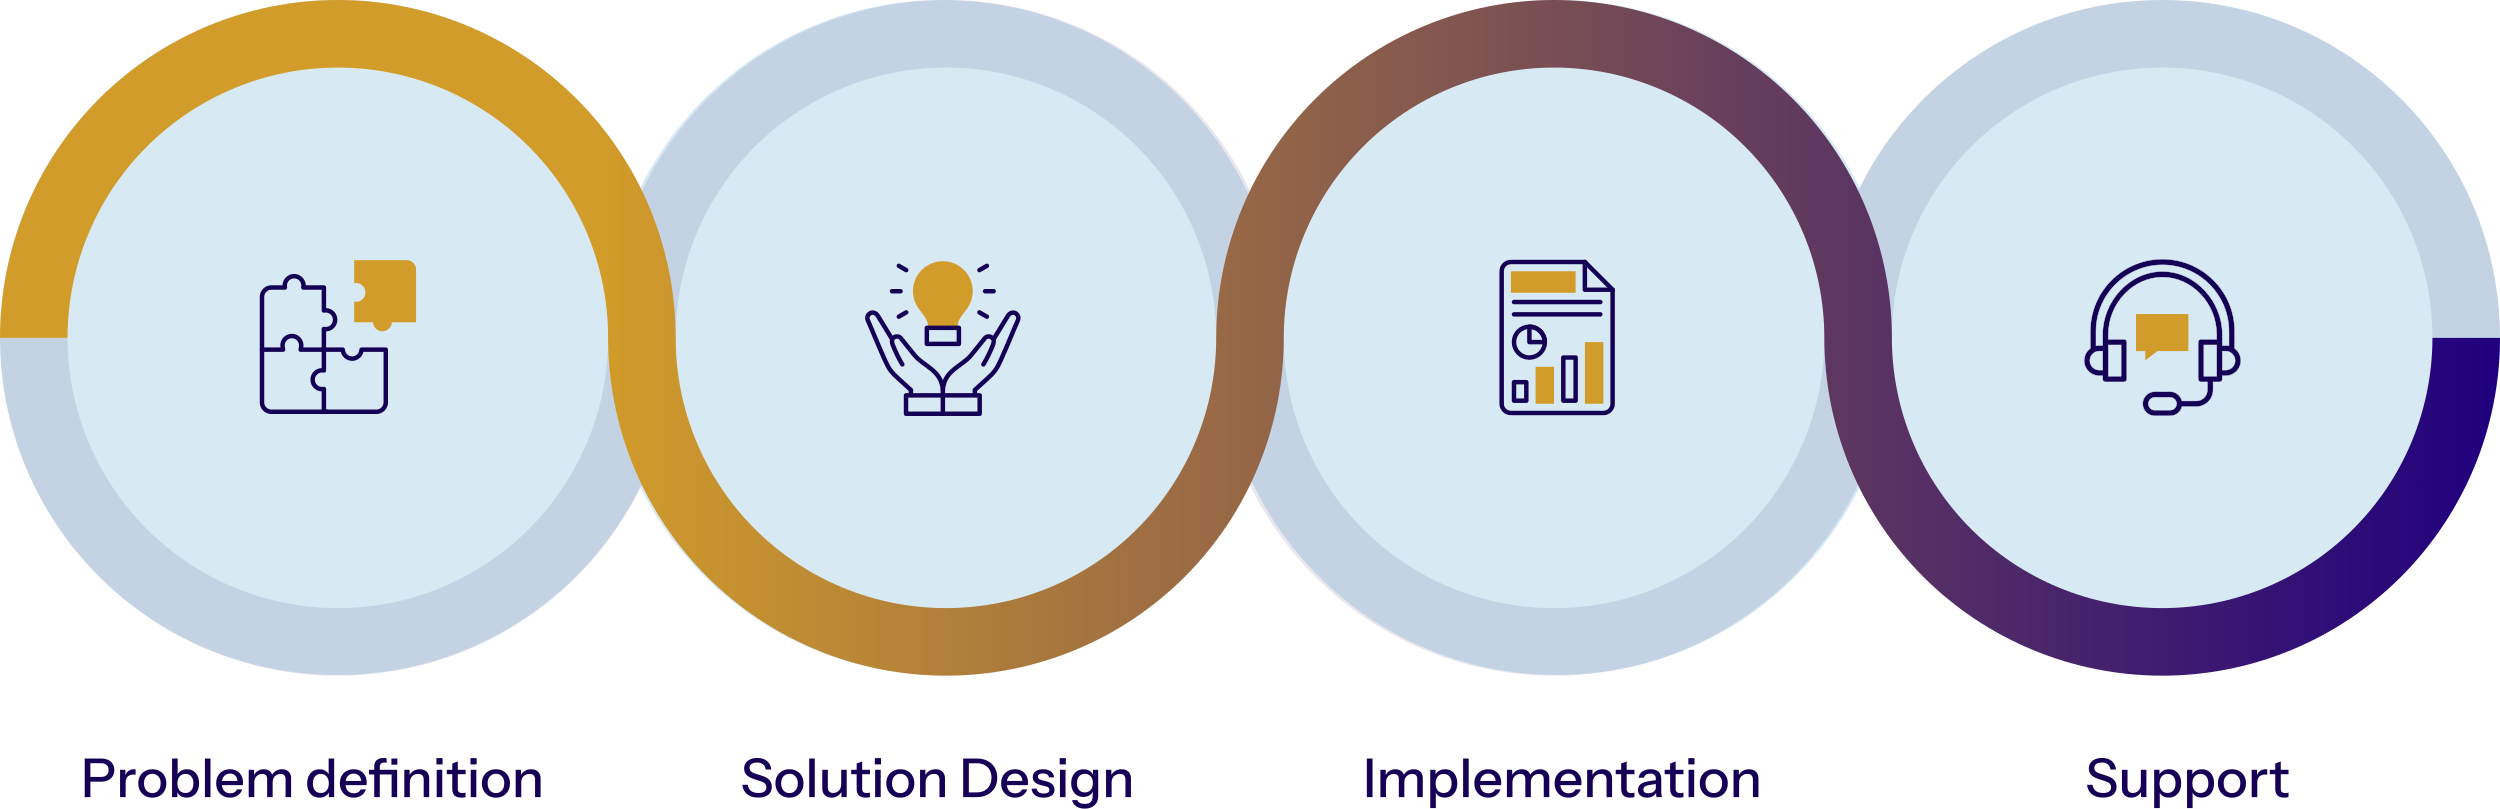
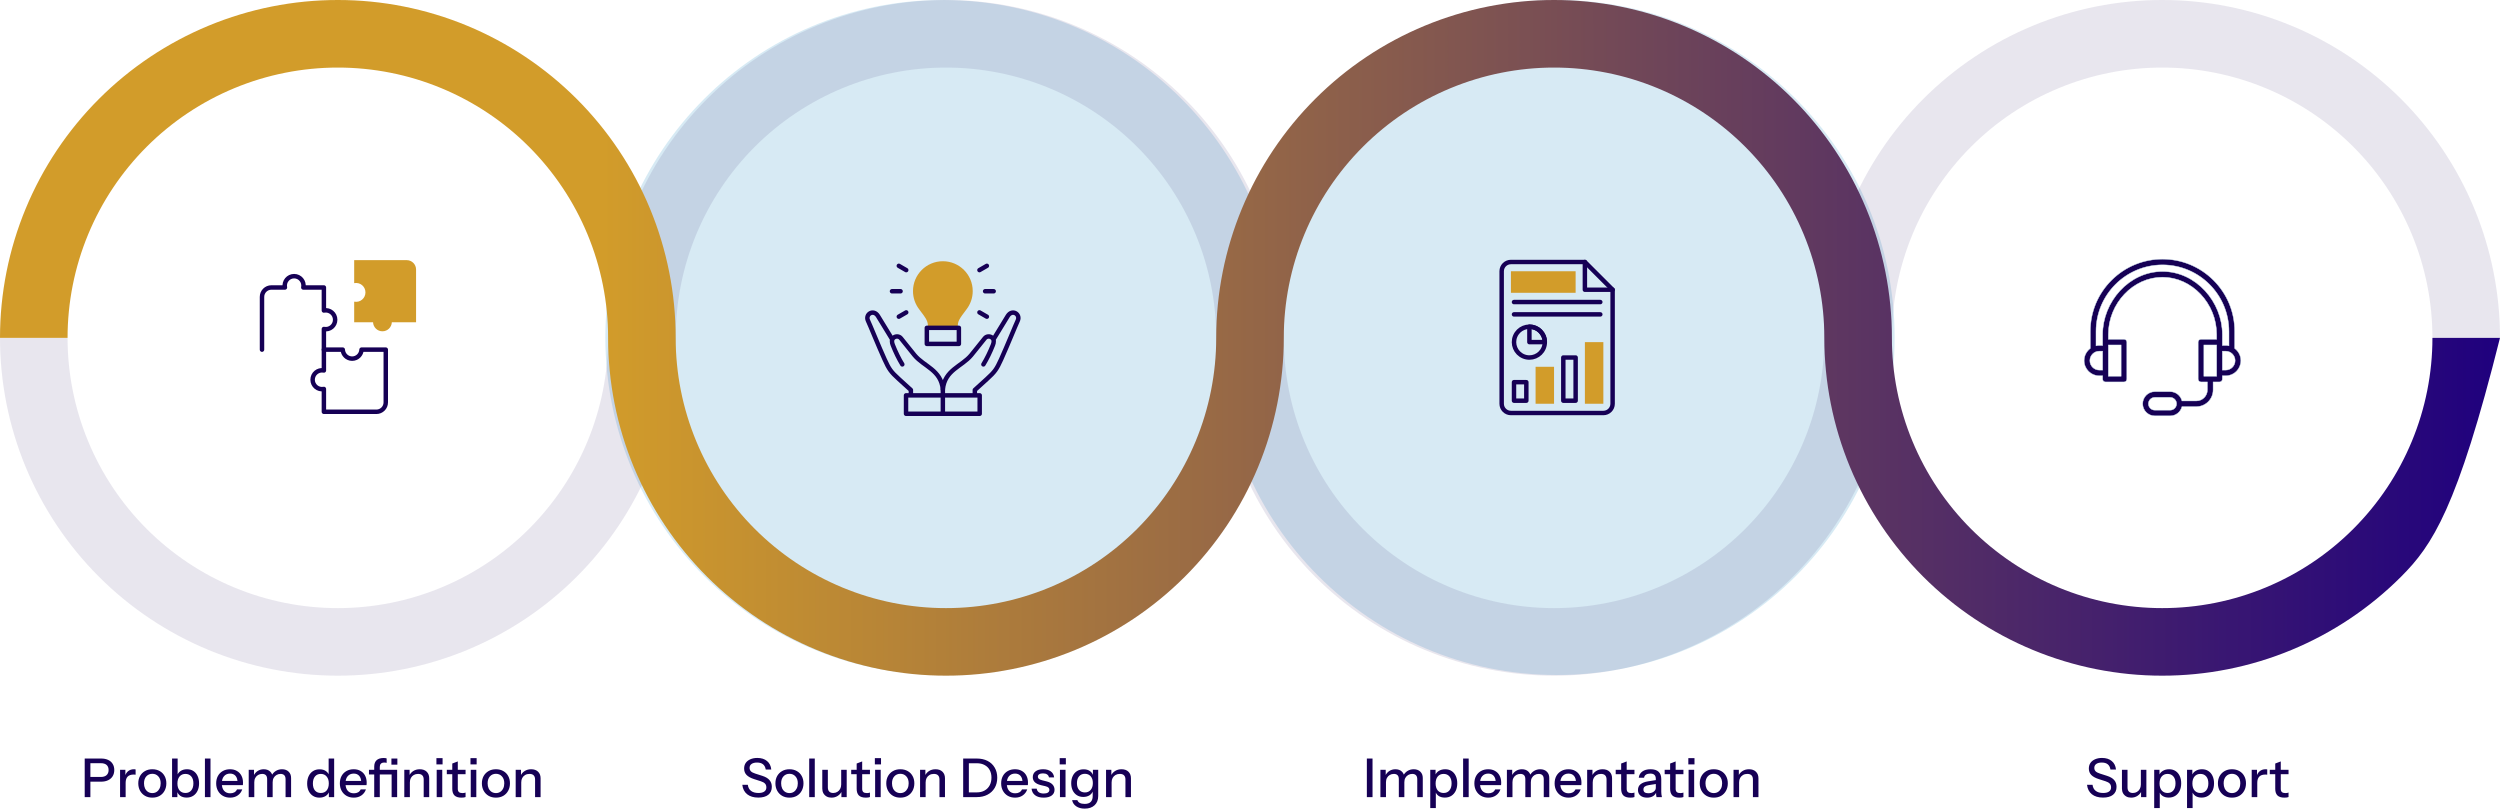
<svg xmlns="http://www.w3.org/2000/svg" width="1400" height="453" viewBox="0 0 1400 453" fill="none">
-   <circle cx="189" cy="189" r="189" fill="#D7EAF4" />
  <circle cx="872" cy="189" r="189" fill="#D7EAF4" />
  <circle cx="528" cy="189" r="189" fill="#D7EAF4" />
-   <circle cx="1211" cy="189" r="189" fill="#D7EAF4" />
  <path fill-rule="evenodd" clip-rule="evenodd" d="M704.518 116.79C714.025 139.743 718.919 164.344 718.919 189.189C718.919 209.065 722.834 228.746 730.44 247.109C738.046 265.472 749.194 282.156 763.249 296.211C777.303 310.265 793.988 321.413 812.351 329.02C830.713 336.626 850.394 340.541 870.27 340.541C890.146 340.541 909.827 336.626 928.19 329.02C946.553 321.413 963.238 310.265 977.292 296.211C991.346 282.156 1002.49 265.472 1010.1 247.109C1017.71 228.746 1021.62 209.065 1021.62 189.189C1021.62 164.345 1026.52 139.743 1036.02 116.79C1045.53 93.836 1059.47 72.98 1077.03 55.412C1094.6 37.844 1115.46 23.909 1138.41 14.401C1161.36 4.894 1185.97 1.086e-06 1210.81 0C1235.66 -1.08599e-06 1260.26 4.894 1283.21 14.401C1306.16 23.909 1327.02 37.844 1344.59 55.412C1362.16 72.98 1376.09 93.836 1385.6 116.79C1395.11 139.743 1400 164.344 1400 189.189H1362.16C1362.16 169.313 1358.25 149.632 1350.64 131.27C1343.04 112.907 1331.89 96.222 1317.83 82.168C1303.78 68.113 1287.09 56.965 1268.73 49.359C1250.37 41.753 1230.69 37.838 1210.81 37.838C1190.94 37.838 1171.25 41.753 1152.89 49.359C1134.53 56.965 1117.84 68.113 1103.79 82.168C1089.73 96.222 1078.59 112.907 1070.98 131.27C1063.37 149.632 1059.46 169.313 1059.46 189.189C1059.46 214.034 1054.57 238.635 1045.06 261.589C1035.55 284.542 1021.62 305.398 1004.05 322.966C986.479 340.534 965.623 354.47 942.67 363.977C919.716 373.485 895.115 378.378 870.27 378.378C845.426 378.378 820.824 373.485 797.871 363.977C774.917 354.47 754.061 340.534 736.493 322.966C718.925 305.398 704.99 284.542 695.482 261.589C685.975 238.635 681.081 214.034 681.081 189.189C681.081 169.313 677.166 149.632 669.56 131.27C661.954 112.907 650.806 96.222 636.751 82.168C622.697 68.113 606.012 56.965 587.649 49.359C569.287 41.753 549.605 37.838 529.73 37.838C509.854 37.838 490.173 41.753 471.81 49.359C453.447 56.965 436.762 68.113 422.708 82.168C408.654 96.222 397.505 112.907 389.899 131.27C382.293 149.632 378.378 169.313 378.378 189.189C378.378 214.034 373.485 238.635 363.977 261.589C354.47 284.542 340.534 305.398 322.966 322.966C305.398 340.534 284.542 354.47 261.589 363.977C238.635 373.485 214.034 378.378 189.189 378.378C164.344 378.378 139.743 373.485 116.79 363.977C93.836 354.47 72.98 340.534 55.412 322.966C37.844 305.398 23.909 284.542 14.401 261.589C4.894 238.635 -2.17199e-06 214.034 0 189.189H37.838C37.838 209.065 41.753 228.746 49.359 247.109C56.965 265.472 68.113 282.156 82.168 296.211C96.222 310.265 112.907 321.413 131.27 329.02C149.632 336.626 169.313 340.541 189.189 340.541C209.065 340.541 228.746 336.626 247.109 329.02C265.472 321.413 282.156 310.265 296.211 296.211C310.265 282.156 321.413 265.472 329.02 247.109C336.626 228.746 340.541 209.065 340.541 189.189C340.541 164.345 345.434 139.743 354.942 116.79C364.449 93.836 378.385 72.98 395.953 55.412C413.521 37.844 434.377 23.909 457.33 14.401C480.284 4.894 504.885 1.086e-06 529.73 0C554.574 -1.08599e-06 579.176 4.894 602.129 14.401C625.083 23.909 645.939 37.844 663.507 55.412C681.075 72.98 695.01 93.836 704.518 116.79Z" fill="#160055" fill-opacity="0.1" />
-   <path fill-rule="evenodd" clip-rule="evenodd" d="M363.977 116.79C373.485 139.743 378.378 164.344 378.378 189.189C378.378 209.065 382.293 228.746 389.899 247.109C397.505 265.472 408.654 282.156 422.708 296.211C436.762 310.265 453.447 321.413 471.81 329.02C490.173 336.626 509.854 340.541 529.73 340.541C549.605 340.541 569.287 336.626 587.649 329.02C606.012 321.413 622.697 310.265 636.751 296.211C650.806 282.156 661.954 265.472 669.56 247.109C677.166 228.746 681.081 209.065 681.081 189.189C681.081 164.345 685.975 139.743 695.482 116.79C704.99 93.836 718.925 72.98 736.493 55.412C754.061 37.844 774.917 23.909 797.871 14.401C820.824 4.894 845.426 0 870.27 0C895.115 0 919.716 4.894 942.67 14.401C965.623 23.909 986.479 37.844 1004.05 55.412C1021.62 72.98 1035.55 93.836 1045.06 116.79C1054.57 139.743 1059.46 164.344 1059.46 189.189C1059.46 209.065 1063.37 228.746 1070.98 247.109C1078.59 265.472 1089.73 282.156 1103.79 296.211C1117.84 310.265 1134.53 321.413 1152.89 329.02C1171.25 336.626 1190.94 340.541 1210.81 340.541C1230.69 340.541 1250.37 336.626 1268.73 329.02C1287.09 321.413 1303.78 310.265 1317.83 296.211C1331.89 282.156 1343.04 265.472 1350.64 247.109C1358.25 228.746 1362.16 209.065 1362.16 189.189H1400C1400 214.034 1395.11 238.635 1385.6 261.589C1376.09 284.542 1362.16 305.398 1344.59 322.966C1327.02 340.534 1306.16 354.47 1283.21 363.977C1260.26 373.485 1235.66 378.378 1210.81 378.378C1185.97 378.378 1161.36 373.485 1138.41 363.977C1115.46 354.47 1094.6 340.534 1077.03 322.966C1059.47 305.398 1045.53 284.542 1036.02 261.589C1026.52 238.635 1021.62 214.034 1021.62 189.189C1021.62 169.313 1017.71 149.632 1010.1 131.27C1002.49 112.907 991.346 96.222 977.292 82.168C963.238 68.113 946.553 56.965 928.19 49.359C909.827 41.753 890.146 37.838 870.27 37.838C850.394 37.838 830.713 41.753 812.351 49.359C793.988 56.965 777.303 68.113 763.249 82.168C749.194 96.222 738.046 112.907 730.44 131.27C722.834 149.632 718.919 169.313 718.919 189.189C718.919 214.034 714.025 238.635 704.518 261.589C695.01 284.542 681.075 305.398 663.507 322.966C645.939 340.534 625.083 354.47 602.129 363.977C579.176 373.485 554.574 378.378 529.73 378.378C504.885 378.378 480.284 373.485 457.33 363.977C434.377 354.47 413.521 340.534 395.953 322.966C378.385 305.398 364.449 284.542 354.942 261.589C345.434 238.635 340.541 214.034 340.541 189.189C340.541 169.313 336.626 149.632 329.02 131.27C321.413 112.907 310.265 96.222 296.211 82.168C282.156 68.113 265.472 56.965 247.109 49.359C228.746 41.753 209.065 37.838 189.189 37.838C169.313 37.838 149.632 41.753 131.27 49.359C112.907 56.965 96.222 68.113 82.168 82.168C68.113 96.222 56.965 112.907 49.359 131.27C41.753 149.632 37.838 169.313 37.838 189.189H0C-2.17199e-06 164.345 4.894 139.743 14.401 116.79C23.909 93.836 37.844 72.98 55.412 55.412C72.98 37.844 93.836 23.909 116.79 14.401C139.743 4.894 164.344 0 189.189 0C214.034 0 238.635 4.894 261.589 14.401C284.542 23.909 305.398 37.844 322.966 55.412C340.534 72.98 354.47 93.836 363.977 116.79Z" fill="url(#paint0_linear_6318_1819)" />
+   <path fill-rule="evenodd" clip-rule="evenodd" d="M363.977 116.79C373.485 139.743 378.378 164.344 378.378 189.189C378.378 209.065 382.293 228.746 389.899 247.109C397.505 265.472 408.654 282.156 422.708 296.211C436.762 310.265 453.447 321.413 471.81 329.02C490.173 336.626 509.854 340.541 529.73 340.541C549.605 340.541 569.287 336.626 587.649 329.02C606.012 321.413 622.697 310.265 636.751 296.211C650.806 282.156 661.954 265.472 669.56 247.109C677.166 228.746 681.081 209.065 681.081 189.189C681.081 164.345 685.975 139.743 695.482 116.79C704.99 93.836 718.925 72.98 736.493 55.412C754.061 37.844 774.917 23.909 797.871 14.401C820.824 4.894 845.426 0 870.27 0C895.115 0 919.716 4.894 942.67 14.401C965.623 23.909 986.479 37.844 1004.05 55.412C1021.62 72.98 1035.55 93.836 1045.06 116.79C1054.57 139.743 1059.46 164.344 1059.46 189.189C1059.46 209.065 1063.37 228.746 1070.98 247.109C1078.59 265.472 1089.73 282.156 1103.79 296.211C1117.84 310.265 1134.53 321.413 1152.89 329.02C1171.25 336.626 1190.94 340.541 1210.81 340.541C1230.69 340.541 1250.37 336.626 1268.73 329.02C1287.09 321.413 1303.78 310.265 1317.83 296.211C1331.89 282.156 1343.04 265.472 1350.64 247.109C1358.25 228.746 1362.16 209.065 1362.16 189.189H1400C1376.09 284.542 1362.16 305.398 1344.59 322.966C1327.02 340.534 1306.16 354.47 1283.21 363.977C1260.26 373.485 1235.66 378.378 1210.81 378.378C1185.97 378.378 1161.36 373.485 1138.41 363.977C1115.46 354.47 1094.6 340.534 1077.03 322.966C1059.47 305.398 1045.53 284.542 1036.02 261.589C1026.52 238.635 1021.62 214.034 1021.62 189.189C1021.62 169.313 1017.71 149.632 1010.1 131.27C1002.49 112.907 991.346 96.222 977.292 82.168C963.238 68.113 946.553 56.965 928.19 49.359C909.827 41.753 890.146 37.838 870.27 37.838C850.394 37.838 830.713 41.753 812.351 49.359C793.988 56.965 777.303 68.113 763.249 82.168C749.194 96.222 738.046 112.907 730.44 131.27C722.834 149.632 718.919 169.313 718.919 189.189C718.919 214.034 714.025 238.635 704.518 261.589C695.01 284.542 681.075 305.398 663.507 322.966C645.939 340.534 625.083 354.47 602.129 363.977C579.176 373.485 554.574 378.378 529.73 378.378C504.885 378.378 480.284 373.485 457.33 363.977C434.377 354.47 413.521 340.534 395.953 322.966C378.385 305.398 364.449 284.542 354.942 261.589C345.434 238.635 340.541 214.034 340.541 189.189C340.541 169.313 336.626 149.632 329.02 131.27C321.413 112.907 310.265 96.222 296.211 82.168C282.156 68.113 265.472 56.965 247.109 49.359C228.746 41.753 209.065 37.838 189.189 37.838C169.313 37.838 149.632 41.753 131.27 49.359C112.907 56.965 96.222 68.113 82.168 82.168C68.113 96.222 56.965 112.907 49.359 131.27C41.753 149.632 37.838 169.313 37.838 189.189H0C-2.17199e-06 164.345 4.894 139.743 14.401 116.79C23.909 93.836 37.844 72.98 55.412 55.412C72.98 37.844 93.836 23.909 116.79 14.401C139.743 4.894 164.344 0 189.189 0C214.034 0 238.635 4.894 261.589 14.401C284.542 23.909 305.398 37.844 322.966 55.412C340.534 72.98 354.47 93.836 363.977 116.79Z" fill="url(#paint0_linear_6318_1819)" />
  <path d="M181.376 195.798V184.24L181.479 184.258C184.711 184.852 187.689 182.359 187.689 179.059C187.689 175.759 184.711 173.266 181.479 173.86L181.376 173.879V160.991H169.867L169.886 160.887C170.477 157.641 167.995 154.65 164.709 154.65C161.423 154.65 158.941 157.641 159.533 160.887L159.551 160.991H151.98C149.074 160.991 146.719 163.346 146.719 166.252V195.798" stroke="#160055" stroke-width="2.5" stroke-miterlimit="10" stroke-linecap="round" stroke-linejoin="round" />
  <path d="M198.343 145.675V158.564L198.446 158.545C201.678 157.951 204.656 160.444 204.656 163.744C204.656 167.044 201.678 169.537 198.446 168.943L198.343 168.924V180.483H208.908C209.027 183.234 211.288 185.529 214.167 185.529C217.045 185.529 219.306 183.234 219.426 180.483H233V150.936C233 148.03 230.645 145.675 227.739 145.675L198.343 145.675Z" fill="#D29C2A" />
  <path d="M202.458 195.798C202.339 198.549 200.078 200.844 197.2 200.844C194.321 200.844 192.06 198.549 191.941 195.798H181.376V207.465L181.273 207.446C178.041 206.852 175.063 209.345 175.063 212.645C175.063 215.945 178.041 218.438 181.273 217.844L181.376 217.825V230.606H210.772C213.678 230.606 216.033 228.251 216.033 225.345V195.798H202.458Z" stroke="#160055" stroke-width="2.5" stroke-miterlimit="10" stroke-linecap="round" stroke-linejoin="round" />
-   <path d="M181.376 195.798H168.382L168.636 194.4C169.228 191.154 166.746 188.164 163.46 188.164C160.174 188.164 157.692 191.154 158.283 194.4L158.538 195.798H146.719V225.345C146.719 228.251 149.074 230.606 151.98 230.606H183.087" stroke="#160055" stroke-width="2.5" stroke-miterlimit="10" stroke-linecap="round" stroke-linejoin="round" />
  <path d="M897.879 226.097H887.539V191.596H897.879V226.097Z" fill="#D29C2A" />
  <path d="M870.267 226.097H859.927V205.402H870.267V226.097Z" fill="#D29C2A" />
  <path d="M882.348 163.969H846.121V151.903H882.348V163.969Z" fill="#D29C2A" />
  <path d="M897.887 231.281H846.114C843.254 231.281 840.936 228.963 840.936 226.104V151.896C840.936 149.037 843.254 146.719 846.114 146.719H887.532L903.064 162.251V226.104C903.064 228.963 900.746 231.281 897.887 231.281Z" stroke="#160055" stroke-width="2.5" stroke-miterlimit="10" stroke-linecap="round" stroke-linejoin="round" />
  <path d="M887.532 146.719V162.251H903.064" stroke="#160055" stroke-width="2.5" stroke-miterlimit="10" stroke-linecap="round" stroke-linejoin="round" />
  <path d="M882.355 200.217H875.452V224.378H882.355V200.217Z" stroke="#160055" stroke-width="2.5" stroke-miterlimit="10" stroke-linecap="round" stroke-linejoin="round" />
  <path d="M854.742 214.023H847.839V224.378H854.742V214.023Z" stroke="#160055" stroke-width="2.5" stroke-miterlimit="10" stroke-linecap="round" stroke-linejoin="round" />
  <path d="M847.839 169.154H896.161" stroke="#160055" stroke-width="2.5" stroke-miterlimit="10" stroke-linecap="round" stroke-linejoin="round" />
  <path d="M847.839 176.057H896.161" stroke="#160055" stroke-width="2.5" stroke-miterlimit="10" stroke-linecap="round" stroke-linejoin="round" />
  <path d="M865.097 191.589C865.097 186.823 861.234 182.96 856.468 182.96V191.589H865.097Z" stroke="#160055" stroke-width="2.5" stroke-miterlimit="10" stroke-linecap="round" stroke-linejoin="round" />
  <path d="M864.442 194.891C866.266 190.488 864.175 185.44 859.772 183.617C855.369 181.793 850.321 183.884 848.498 188.287C846.674 192.69 848.765 197.737 853.167 199.561C857.57 201.385 862.618 199.294 864.442 194.891Z" stroke="#160055" stroke-width="2.5" stroke-miterlimit="10" stroke-linecap="round" stroke-linejoin="round" />
  <path fill-rule="evenodd" clip-rule="evenodd" d="M519.638 183.604H536.362V183.081C536.362 179.966 536.809 179.043 541.308 173.142C543.451 170.331 544.724 166.821 544.724 163.013C544.724 153.776 537.236 146.289 528 146.289C518.764 146.289 511.276 153.776 511.276 163.013C511.276 166.821 512.549 170.331 514.692 173.142C519.191 179.043 519.638 179.966 519.638 183.081V183.604Z" fill="#D29C2A" />
  <path d="M528 218.035V230.781" stroke="#160055" stroke-width="2.5" stroke-miterlimit="22.926" stroke-linecap="round" stroke-linejoin="round" />
  <path d="M507.375 231.711H548.625V221.398H507.375V231.711Z" stroke="#160055" stroke-width="2.5" stroke-miterlimit="22.926" stroke-linecap="round" stroke-linejoin="round" />
  <path d="M505.293 204.059C503.413 201.026 501.501 197.08 499.974 193.222C499.392 191.751 499.164 190.163 500.41 189.116C501.657 188.068 503.499 188.202 504.506 189.413C505.47 190.574 511.18 197.751 512.144 198.911C517.465 205.315 526.955 207.118 528 218.035C529.045 207.118 538.535 205.315 543.856 198.911C544.82 197.751 550.53 190.574 551.494 189.413C552.501 188.202 554.343 188.068 555.59 189.116C556.836 190.163 556.608 191.751 556.026 193.222C554.499 197.08 552.587 201.026 550.707 204.059M556.312 190.103L564.365 176.923C566.884 172.964 571.606 176.003 569.929 179.577C568.756 182.013 564.103 193.6 560.609 201.286C558.096 206.814 557.081 208.232 552.645 212.264L545.901 218.394V220.437M499.688 190.103L491.635 176.923C489.116 172.964 484.394 176.003 486.07 179.577C487.244 182.013 491.897 193.6 495.391 201.286C497.904 206.814 498.918 208.232 503.355 212.264L510.099 218.394V220.437" stroke="#160055" stroke-width="2.5" stroke-miterlimit="22.926" stroke-linecap="round" stroke-linejoin="round" />
  <path d="M519.026 183.604H536.974V192.578H519.026V183.604Z" stroke="#160055" stroke-width="2.5" stroke-miterlimit="22.926" stroke-linecap="round" stroke-linejoin="round" />
  <path d="M504.312 163.102H499.52" stroke="#160055" stroke-width="2.5" stroke-miterlimit="22.926" stroke-linecap="round" stroke-linejoin="round" />
  <path d="M507.484 174.94L503.334 177.336" stroke="#160055" stroke-width="2.5" stroke-miterlimit="22.926" stroke-linecap="round" stroke-linejoin="round" />
  <path d="M548.492 174.94L552.643 177.336" stroke="#160055" stroke-width="2.5" stroke-miterlimit="22.926" stroke-linecap="round" stroke-linejoin="round" />
  <path d="M551.665 163.102H556.457" stroke="#160055" stroke-width="2.5" stroke-miterlimit="22.926" stroke-linecap="round" stroke-linejoin="round" />
  <path d="M548.492 151.264L552.643 148.868" stroke="#160055" stroke-width="2.5" stroke-miterlimit="22.926" stroke-linecap="round" stroke-linejoin="round" />
  <path d="M507.484 151.264L503.334 148.868" stroke="#160055" stroke-width="2.5" stroke-miterlimit="22.926" stroke-linecap="round" stroke-linejoin="round" />
  <g clip-path="url(#clip0_6318_1819)">
-     <path d="M1225.49 196.597H1208.24L1201.34 201.774V196.597H1196.16V175.89H1225.49V196.597Z" fill="#D29C2A" />
    <path d="M1251.41 195.052V195.114L1251.46 195.152C1253.53 196.704 1254.87 199.172 1254.87 201.946C1254.87 206.631 1251.05 210.442 1246.37 210.442H1244.64H1244.51V210.567V212.3C1244.51 213.18 1243.8 213.893 1242.92 213.893H1239.46H1239.34V214.018V218.339C1239.34 223.5 1235.14 227.698 1229.98 227.698H1221.99H1221.89L1221.87 227.792C1221.12 230.712 1218.46 232.875 1215.31 232.875H1206.68C1202.95 232.875 1199.91 229.838 1199.91 226.105C1199.91 222.372 1202.95 219.334 1206.68 219.334H1215.31C1218.46 219.334 1221.12 221.498 1221.87 224.417L1221.89 224.511H1221.99H1229.98C1233.38 224.511 1236.15 221.742 1236.15 218.339V214.018V213.893H1236.02H1232.57C1231.69 213.893 1230.97 213.18 1230.97 212.3V191.593C1230.97 190.713 1231.69 189.999 1232.57 189.999H1241.2H1241.33V189.874V187.279C1241.33 169.908 1227.44 155.223 1211 155.223C1194.55 155.223 1180.67 169.908 1180.67 187.279V189.874V189.999H1180.79H1189.43C1190.31 189.999 1191.02 190.713 1191.02 191.593V212.3C1191.02 213.18 1190.31 213.893 1189.43 213.893H1179.07C1178.19 213.893 1177.48 213.18 1177.48 212.3V210.567V210.442H1177.35H1175.62C1170.94 210.442 1167.12 206.631 1167.12 201.946C1167.12 199.172 1168.46 196.704 1170.53 195.152L1170.58 195.114V195.052V185.553C1170.58 174.757 1174.78 164.607 1182.42 156.973C1198.21 141.174 1223.78 141.177 1239.58 156.973C1247.21 164.607 1251.41 174.756 1251.41 185.553V195.052ZM1177.48 196.762V196.637H1177.35H1175.62C1172.69 196.637 1170.31 199.019 1170.31 201.946C1170.31 204.874 1172.69 207.255 1175.62 207.255H1177.35H1177.48V207.13V196.762ZM1187.83 193.311V193.186H1187.71H1180.79H1180.67V193.311V193.323V193.334V193.346V193.358V193.37V193.383V193.395V193.408V193.422V193.435V193.449V193.463V193.477V193.492V193.506V193.521V193.537V193.552V193.568V193.584V193.6V193.616V193.633V193.65V193.667V193.685V193.702V193.72V193.738V193.757V193.775V193.794V193.813V193.832V193.852V193.871V193.891V193.911V193.932V193.952V193.973V193.994V194.015V194.037V194.058V194.08V194.102V194.125V194.147V194.17V194.193V194.216V194.239V194.263V194.286V194.31V194.335V194.359V194.383V194.408V194.433V194.458V194.484V194.509V194.535V194.561V194.587V194.613V194.64V194.667V194.694V194.721V194.748V194.775V194.803V194.831V194.859V194.887V194.916V194.944V194.973V195.002V195.031V195.06V195.09V195.119V195.149V195.179V195.209V195.24V195.27V195.301V195.331V195.362V195.394V195.425V195.456V195.488V195.52V195.552V195.584V195.616V195.649V195.681V195.714V195.747V195.78V195.813V195.847V195.88V195.914V195.947V195.981V196.016V196.05V196.084V196.119V196.153V196.188V196.223V196.258V196.294V196.329V196.364V196.4V196.436V196.472V196.508V196.544V196.58V196.617V196.653V196.69V196.727V196.764V196.801V196.838V196.875V196.913V196.95V196.988V197.026V197.064V197.102V197.14V197.178V197.216V197.255V197.293V197.332V197.371V197.41V197.449V197.488V197.527V197.567V197.606V197.646V197.685V197.725V197.765V197.805V197.845V197.885V197.925V197.966V198.006V198.046V198.087V198.128V198.169V198.209V198.25V198.291V198.333V198.374V198.415V198.456V198.498V198.539V198.581V198.623V198.664V198.706V198.748V198.79V198.832V198.874V198.917V198.959V199.001V199.044V199.086V199.129V199.171V199.214V199.257V199.3V199.342V199.385V199.428V199.471V199.515V199.558V199.601V199.644V199.688V199.731V199.774V199.818V199.861V199.905V199.948V199.992V200.036V200.08V200.123V200.167V200.211V200.255V200.299V200.343V200.387V200.431V200.475V200.519V200.563V200.608V200.652V200.696V200.74V200.785V200.829V200.874V200.918V200.962V201.007V201.051V201.096V201.14V201.185V201.229V201.274V201.318V201.363V201.408V201.452V201.497V201.541V201.586V201.631V201.675V201.72V201.765V201.809V201.854V201.899V201.944V201.988V202.033V202.078V202.122V202.167V202.212V202.256V202.301V202.346V202.39V202.435V202.48V202.524V202.569V202.613V202.658V202.703V202.747V202.792V202.836V202.881V202.925V202.97V203.014V203.058V203.103V203.147V203.192V203.236V203.28V203.324V203.369V203.413V203.457V203.501V203.545V203.589V203.633V203.677V203.721V203.765V203.809V203.853V203.897V203.94V203.984V204.028V204.071V204.115V204.158V204.202V204.245V204.288V204.332V204.375V204.418V204.461V204.504V204.547V204.59V204.633V204.676V204.719V204.762V204.804V204.847V204.889V204.932V204.974V205.017V205.059V205.101V205.143V205.185V205.227V205.269V205.311V205.353V205.394V205.436V205.477V205.519V205.56V205.601V205.643V205.684V205.725V205.766V205.806V205.847V205.888V205.928V205.969V206.009V206.05V206.09V206.13V206.17V206.21V206.25V206.289V206.329V206.368V206.408V206.447V206.486V206.525V206.564V206.603V206.642V206.681V206.719V206.758V206.796V206.834V206.872V206.91V206.948V206.986V207.023V207.061V207.098V207.136V207.173V207.21V207.247V207.283V207.32V207.357V207.393V207.429V207.465V207.501V207.537V207.573V207.608V207.644V207.679V207.714V207.749V207.784V207.819V207.854V207.888V207.923V207.957V207.991V208.025V208.058V208.092V208.125V208.159V208.192V208.225V208.258V208.29V208.323V208.355V208.388V208.42V208.452V208.483V208.515V208.546V208.577V208.609V208.639V208.67V208.701V208.731V208.761V208.792V208.821V208.851V208.881V208.91V208.939V208.968V208.997V209.026V209.054V209.083V209.111V209.139V209.167V209.194V209.222V209.249V209.276V209.303V209.329V209.356V209.382V209.408V209.434V209.46V209.485V209.51V209.535V209.56V209.585V209.609V209.634V209.658V209.682V209.705V209.729V209.752V209.775V209.798V209.821V209.843V209.865V209.887V209.909V209.931V209.952V209.973V209.994V210.015V210.035V210.055V210.076V210.095V210.115V210.134V210.153V210.172V210.191V210.209V210.228V210.246V210.263V210.281V210.298V210.315V210.332V210.349V210.365V210.381V210.397V210.413V210.428V210.443V210.458V210.473V210.487V210.501V210.515V210.529V210.542V210.556V210.568V210.581V210.706H1180.79H1187.71H1187.83V210.581V193.311ZM1177.35 193.45H1177.48V193.325V187.279C1177.48 169.097 1192.18 152.036 1211 152.036C1229.82 152.036 1244.51 169.104 1244.51 187.279V187.287V187.295V187.304V187.312V187.32V187.329V187.337V187.346V187.355V187.363V187.372V187.38V187.389V187.398V187.407V187.416V187.425V187.434V187.442V187.451V187.461V187.47V187.479V187.488V187.497V187.506V187.516V187.525V187.534V187.544V187.553V187.563V187.572V187.582V187.591V187.601V187.611V187.62V187.63V187.64V187.649V187.659V187.669V187.679V187.689V187.699V187.709V187.719V187.729V187.739V187.749V187.759V187.77V187.78V187.79V187.8V187.811V187.821V187.832V187.842V187.853V187.863V187.874V187.884V187.895V187.905V187.916V187.927V187.937V187.948V187.959V187.97V187.981V187.991V188.002V188.013V188.024V188.035V188.046V188.057V188.068V188.079V188.091V188.102V188.113V188.124V188.135V188.147V188.158V188.169V188.181V188.192V188.203V188.215V188.226V188.238V188.249V188.261V188.272V188.284V188.296V188.307V188.319V188.331V188.342V188.354V188.366V188.378V188.39V188.401V188.413V188.425V188.437V188.449V188.461V188.473V188.485V188.497V188.509V188.521V188.533V188.545V188.557V188.57V188.582V188.594V188.606V188.619V188.631V188.643V188.655V188.668V188.68V188.692V188.705V188.717V188.73V188.742V188.755V188.767V188.78V188.792V188.805V188.817V188.83V188.842V188.855V188.868V188.88V188.893V188.906V188.918V188.931V188.944V188.957V188.969V188.982V188.995V189.008V189.021V189.034V189.046V189.059V189.072V189.085V189.098V189.111V189.124V189.137V189.15V189.163V189.176V189.189V189.202V189.215V189.228V189.241V189.254V189.267V189.281V189.294V189.307V189.32V189.333V189.346V189.36V189.373V189.386V189.399V189.412V189.426V189.439V189.452V189.466V189.479V189.492V189.505V189.519V189.532V189.545V189.559V189.572V189.586V189.599V189.612V189.626V189.639V189.652V189.666V189.679V189.693V189.706V189.72V189.733V189.747V189.76V189.774V189.787V189.8V189.814V189.827V189.841V189.854V189.868V189.882V189.895V189.909V189.922V189.936V189.949V189.963V189.976V189.99V190.003V190.017V190.031V190.044V190.058V190.071V190.085V190.098V190.112V190.126V190.139V190.153V190.166V190.18V190.194V190.207V190.221V190.234V190.248V190.262V190.275V190.289V190.302V190.316V190.33V190.343V190.357V190.37V190.384V190.398V190.411V190.425V190.438V190.452V190.466V190.479V190.493V190.506V190.52V190.534V190.547V190.561V190.574V190.588V190.601V190.615V190.629V190.642V190.656V190.669V190.683V190.696V190.71V190.723V190.737V190.75V190.764V190.777V190.791V190.804V190.818V190.831V190.845V190.858V190.872V190.885V190.899V190.912V190.926V190.939V190.952V190.966V190.979V190.993V191.006V191.019V191.033V191.046V191.059V191.073V191.086V191.099V191.113V191.126V191.139V191.153V191.166V191.179V191.192V191.206V191.219V191.232V191.245V191.258V191.272V191.285V191.298V191.311V191.324V191.337V191.35V191.364V191.377V191.39V191.403V191.416V191.429V191.442V191.455V191.468V191.481V191.494V191.507V191.52V191.533V191.546V191.558V191.571V191.584V191.597V191.61V191.623V191.635V191.648V191.661V191.674V191.686V191.699V191.712V191.724V191.737V191.75V191.762V191.775V191.788V191.8V191.813V191.825V191.838V191.85V191.863V191.875V191.887V191.9V191.912V191.925V191.937V191.949V191.962V191.974V191.986V191.998V192.011V192.023V192.035V192.047V192.059V192.071V192.084V192.096V192.108V192.12V192.132V192.144V192.156V192.168V192.18V192.191V192.203V192.215V192.227V192.239V192.25V192.262V192.274V192.286V192.297V192.309V192.321V192.332V192.344V192.355V192.367V192.378V192.39V192.401V192.413V192.424V192.435V192.447V192.458V192.469V192.48V192.492V192.503V192.514V192.525V192.536V192.547V192.558V192.569V192.58V192.591V192.602V192.613V192.624V192.635V192.646V192.656V192.667V192.678V192.689V192.699V192.71V192.72V192.731V192.741V192.752V192.762V192.773V192.783V192.794V192.804V192.814V192.825V192.835V192.845V192.855V192.865V192.875V192.885V192.895V192.905V192.915V192.925V192.935V192.945V192.955V192.965V192.974V192.984V192.994V193.004V193.013V193.023V193.032V193.042V193.051V193.061V193.07V193.079V193.089V193.098V193.107V193.116V193.126V193.135V193.144V193.153V193.162V193.171V193.18V193.189V193.197V193.206V193.215V193.224V193.232V193.241V193.25V193.258V193.267V193.275V193.284V193.292V193.301V193.309V193.317V193.325V193.45H1244.64H1246.37C1246.95 193.45 1247.53 193.51 1248.08 193.623L1248.23 193.654V193.5V185.553C1248.23 165.023 1231.53 148.321 1211 148.321C1190.47 148.321 1173.76 165.023 1173.76 185.553V193.5V193.654L1173.91 193.623C1174.47 193.51 1175.04 193.45 1175.62 193.45H1177.35ZM1241.2 210.706H1241.33V210.581V193.311V193.186H1241.2H1234.28H1234.16V193.311V210.581V210.706H1234.28H1241.2ZM1244.51 207.13V207.255H1244.64H1246.37C1249.3 207.255 1251.68 204.874 1251.68 201.946C1251.68 199.019 1249.3 196.637 1246.37 196.637H1244.64H1244.51V196.762V207.13ZM1206.68 229.688H1215.31C1217.29 229.688 1218.89 228.081 1218.89 226.105C1218.89 224.129 1217.29 222.521 1215.31 222.521H1206.68C1204.71 222.521 1203.1 224.129 1203.1 226.105C1203.1 228.081 1204.71 229.688 1206.68 229.688Z" fill="#160055" stroke="#D7EAF4" stroke-width="0.25" />
  </g>
  <path d="M47.435 446.378V424.778H56.585C58.145 424.778 59.475 425.038 60.575 425.558C61.675 426.078 62.515 426.818 63.095 427.778C63.695 428.738 63.995 429.878 63.995 431.198C63.995 432.538 63.695 433.698 63.095 434.678C62.515 435.638 61.665 436.388 60.545 436.928C59.445 437.468 58.125 437.738 56.585 437.738H49.865V435.098H56.435C57.855 435.098 58.935 434.758 59.675 434.078C60.435 433.398 60.815 432.448 60.815 431.228C60.815 429.988 60.445 429.038 59.705 428.378C58.965 427.718 57.875 427.388 56.435 427.388H50.615V446.378H47.435ZM67.239 446.378V431.078H70.209V434.888H70.359V446.378H67.239ZM70.359 438.398L69.969 434.768C70.329 433.468 70.949 432.478 71.829 431.798C72.709 431.118 73.759 430.778 74.979 430.778C75.439 430.778 75.759 430.818 75.939 430.898V433.838C75.839 433.798 75.699 433.778 75.519 433.778C75.339 433.758 75.119 433.748 74.859 433.748C73.359 433.748 72.229 434.138 71.469 434.918C70.729 435.698 70.359 436.858 70.359 438.398ZM85.295 446.678C83.735 446.678 82.365 446.338 81.185 445.658C80.005 444.958 79.085 444.008 78.425 442.808C77.765 441.588 77.435 440.208 77.435 438.668C77.435 437.108 77.765 435.738 78.425 434.558C79.105 433.378 80.025 432.458 81.185 431.798C82.365 431.118 83.735 430.778 85.295 430.778C86.875 430.778 88.255 431.118 89.435 431.798C90.615 432.458 91.525 433.378 92.165 434.558C92.825 435.738 93.155 437.108 93.155 438.668C93.155 440.208 92.825 441.588 92.165 442.808C91.525 444.008 90.615 444.958 89.435 445.658C88.255 446.338 86.875 446.678 85.295 446.678ZM85.295 444.128C86.235 444.128 87.045 443.898 87.725 443.438C88.425 442.978 88.975 442.338 89.375 441.518C89.775 440.698 89.975 439.738 89.975 438.638C89.975 436.998 89.535 435.708 88.655 434.768C87.795 433.808 86.675 433.328 85.295 433.328C83.935 433.328 82.815 433.808 81.935 434.768C81.075 435.728 80.645 437.018 80.645 438.638C80.645 439.738 80.835 440.698 81.215 441.518C81.615 442.338 82.165 442.978 82.865 443.438C83.585 443.898 84.395 444.128 85.295 444.128ZM104.52 446.648C103.08 446.648 101.88 446.308 100.92 445.628C99.96 444.928 99.33 443.958 99.03 442.718L99.33 442.658V446.378H96.36V424.778H99.48V434.588L99.15 434.498C99.49 433.338 100.15 432.428 101.13 431.768C102.13 431.108 103.33 430.778 104.73 430.778C106.11 430.778 107.3 431.108 108.3 431.768C109.32 432.428 110.1 433.348 110.64 434.528C111.2 435.708 111.48 437.088 111.48 438.668C111.48 440.268 111.19 441.668 110.61 442.868C110.03 444.068 109.22 444.998 108.18 445.658C107.14 446.318 105.92 446.648 104.52 446.648ZM103.86 444.068C105.22 444.068 106.3 443.588 107.1 442.628C107.9 441.668 108.3 440.348 108.3 438.668C108.3 437.008 107.9 435.718 107.1 434.798C106.3 433.858 105.21 433.388 103.83 433.388C102.47 433.388 101.38 433.868 100.56 434.828C99.76 435.768 99.36 437.078 99.36 438.758C99.36 440.398 99.76 441.698 100.56 442.658C101.38 443.598 102.48 444.068 103.86 444.068ZM114.758 446.378V424.778H117.878V446.378H114.758ZM128.858 446.678C127.318 446.678 125.958 446.338 124.778 445.658C123.618 444.978 122.708 444.038 122.048 442.838C121.388 441.638 121.058 440.258 121.058 438.698C121.058 437.118 121.378 435.738 122.018 434.558C122.678 433.358 123.598 432.428 124.778 431.768C125.958 431.108 127.308 430.778 128.828 430.778C130.308 430.778 131.588 431.098 132.668 431.738C133.768 432.358 134.608 433.228 135.188 434.348C135.788 435.468 136.088 436.798 136.088 438.338C136.088 438.578 136.078 438.808 136.058 439.028C136.058 439.228 136.038 439.438 135.998 439.658H123.158V437.318H133.808L133.028 438.248C133.028 436.608 132.658 435.358 131.918 434.498C131.178 433.638 130.148 433.208 128.828 433.208C127.408 433.208 126.278 433.698 125.438 434.678C124.618 435.638 124.208 436.978 124.208 438.698C124.208 440.438 124.618 441.798 125.438 442.778C126.278 443.758 127.438 444.248 128.918 444.248C129.818 444.248 130.598 444.068 131.258 443.708C131.918 443.328 132.408 442.778 132.728 442.058H135.668C135.168 443.498 134.318 444.628 133.118 445.448C131.938 446.268 130.518 446.678 128.858 446.678ZM139.28 446.378V431.078H142.25V434.678H142.4V446.378H139.28ZM149.6 446.378V436.388C149.6 435.348 149.36 434.588 148.88 434.108C148.4 433.628 147.71 433.388 146.81 433.388C145.97 433.388 145.21 433.588 144.53 433.988C143.87 434.368 143.35 434.908 142.97 435.608C142.59 436.288 142.4 437.098 142.4 438.038L142.01 434.468C142.51 433.328 143.26 432.428 144.26 431.768C145.28 431.108 146.42 430.778 147.68 430.778C149.2 430.778 150.41 431.218 151.31 432.098C152.23 432.978 152.69 434.138 152.69 435.578V446.378H149.6ZM159.92 446.378V436.388C159.92 435.348 159.67 434.588 159.17 434.108C158.69 433.628 158 433.388 157.1 433.388C156.28 433.388 155.53 433.588 154.85 433.988C154.19 434.368 153.66 434.908 153.26 435.608C152.88 436.288 152.69 437.098 152.69 438.038L152.06 434.468C152.58 433.328 153.36 432.428 154.4 431.768C155.46 431.108 156.64 430.778 157.94 430.778C159.48 430.778 160.71 431.228 161.63 432.128C162.55 433.008 163.01 434.188 163.01 435.668V446.378H159.92ZM184.158 446.378V442.868L184.458 442.958C184.138 444.098 183.478 445.008 182.478 445.688C181.478 446.348 180.278 446.678 178.878 446.678C177.498 446.678 176.288 446.348 175.248 445.688C174.228 445.028 173.428 444.108 172.848 442.928C172.288 441.748 172.008 440.368 172.008 438.788C172.008 437.188 172.298 435.788 172.878 434.588C173.458 433.388 174.268 432.458 175.308 431.798C176.348 431.138 177.568 430.808 178.968 430.808C180.428 430.808 181.628 431.158 182.568 431.858C183.528 432.538 184.158 433.498 184.458 434.738L184.038 434.798V424.778H187.128V446.378H184.158ZM179.658 444.068C181.038 444.068 182.128 443.598 182.928 442.658C183.728 441.698 184.128 440.378 184.128 438.698C184.128 437.058 183.718 435.768 182.898 434.828C182.098 433.868 181.008 433.388 179.628 433.388C178.268 433.388 177.188 433.868 176.388 434.828C175.608 435.768 175.218 437.088 175.218 438.788C175.218 440.448 175.608 441.748 176.388 442.688C177.188 443.608 178.278 444.068 179.658 444.068ZM198.116 446.678C196.576 446.678 195.216 446.338 194.036 445.658C192.876 444.978 191.966 444.038 191.306 442.838C190.646 441.638 190.316 440.258 190.316 438.698C190.316 437.118 190.636 435.738 191.276 434.558C191.936 433.358 192.856 432.428 194.036 431.768C195.216 431.108 196.566 430.778 198.086 430.778C199.566 430.778 200.846 431.098 201.926 431.738C203.026 432.358 203.866 433.228 204.446 434.348C205.046 435.468 205.346 436.798 205.346 438.338C205.346 438.578 205.336 438.808 205.316 439.028C205.316 439.228 205.296 439.438 205.256 439.658H192.416V437.318H203.066L202.286 438.248C202.286 436.608 201.916 435.358 201.176 434.498C200.436 433.638 199.406 433.208 198.086 433.208C196.666 433.208 195.536 433.698 194.696 434.678C193.876 435.638 193.466 436.978 193.466 438.698C193.466 440.438 193.876 441.798 194.696 442.778C195.536 443.758 196.696 444.248 198.176 444.248C199.076 444.248 199.856 444.068 200.516 443.708C201.176 443.328 201.666 442.778 201.986 442.058H204.926C204.426 443.498 203.576 444.628 202.376 445.448C201.196 446.268 199.776 446.678 198.116 446.678ZM209.563 446.378V429.308C209.563 427.748 210.003 426.558 210.883 425.738C211.763 424.898 213.083 424.478 214.843 424.478C215.243 424.478 215.573 424.498 215.833 424.538C216.093 424.578 216.323 424.638 216.523 424.718V427.208C216.383 427.168 216.193 427.128 215.953 427.088C215.733 427.048 215.483 427.028 215.203 427.028C214.323 427.028 213.683 427.248 213.283 427.688C212.883 428.108 212.683 428.708 212.683 429.488V446.378H209.563ZM219.313 446.378V431.078H222.403V446.378H219.313ZM206.623 433.688V431.078H220.573V433.688H206.623ZM219.193 428.198V424.778H222.523V428.198H219.193ZM226.409 446.378V431.078H229.379V434.678H229.529V446.378H226.409ZM237.269 446.378V436.538C237.269 435.478 236.999 434.688 236.459 434.168C235.939 433.648 235.159 433.388 234.119 433.388C233.219 433.388 232.419 433.588 231.719 433.988C231.039 434.388 230.499 434.938 230.099 435.638C229.719 436.338 229.529 437.168 229.529 438.128L229.139 434.468C229.639 433.328 230.409 432.428 231.449 431.768C232.489 431.108 233.699 430.778 235.079 430.778C236.719 430.778 238.009 431.238 238.949 432.158C239.889 433.078 240.359 434.298 240.359 435.818V446.378H237.269ZM244.544 446.378V431.078H247.664V446.378H244.544ZM244.394 428.078V424.568H247.844V428.078H244.394ZM258.436 446.678C256.656 446.678 255.346 446.268 254.506 445.448C253.686 444.608 253.276 443.378 253.276 441.758V427.568L256.366 426.398V441.788C256.366 442.588 256.576 443.178 256.996 443.558C257.416 443.938 258.096 444.128 259.036 444.128C259.396 444.128 259.716 444.098 259.996 444.038C260.276 443.978 260.516 443.908 260.716 443.828V446.348C260.496 446.448 260.186 446.528 259.786 446.588C259.386 446.648 258.936 446.678 258.436 446.678ZM250.216 433.568V431.078H260.716V433.568H250.216ZM263.616 446.378V431.078H266.736V446.378H263.616ZM263.466 428.078V424.568H266.916V428.078H263.466ZM277.717 446.678C276.157 446.678 274.787 446.338 273.607 445.658C272.427 444.958 271.507 444.008 270.847 442.808C270.187 441.588 269.857 440.208 269.857 438.668C269.857 437.108 270.187 435.738 270.847 434.558C271.527 433.378 272.447 432.458 273.607 431.798C274.787 431.118 276.157 430.778 277.717 430.778C279.297 430.778 280.677 431.118 281.857 431.798C283.037 432.458 283.947 433.378 284.587 434.558C285.247 435.738 285.577 437.108 285.577 438.668C285.577 440.208 285.247 441.588 284.587 442.808C283.947 444.008 283.037 444.958 281.857 445.658C280.677 446.338 279.297 446.678 277.717 446.678ZM277.717 444.128C278.657 444.128 279.467 443.898 280.147 443.438C280.847 442.978 281.397 442.338 281.797 441.518C282.197 440.698 282.397 439.738 282.397 438.638C282.397 436.998 281.957 435.708 281.077 434.768C280.217 433.808 279.097 433.328 277.717 433.328C276.357 433.328 275.237 433.808 274.357 434.768C273.497 435.728 273.067 437.018 273.067 438.638C273.067 439.738 273.257 440.698 273.637 441.518C274.037 442.338 274.587 442.978 275.287 443.438C276.007 443.898 276.817 444.128 277.717 444.128ZM288.782 446.378V431.078H291.752V434.678H291.902V446.378H288.782ZM299.642 446.378V436.538C299.642 435.478 299.372 434.688 298.832 434.168C298.312 433.648 297.532 433.388 296.492 433.388C295.592 433.388 294.792 433.588 294.092 433.988C293.412 434.388 292.872 434.938 292.472 435.638C292.092 436.338 291.902 437.168 291.902 438.128L291.512 434.468C292.012 433.328 292.782 432.428 293.822 431.768C294.862 431.108 296.072 430.778 297.452 430.778C299.092 430.778 300.382 431.238 301.322 432.158C302.262 433.078 302.732 434.298 302.732 435.818V446.378H299.642Z" fill="#160055" />
  <path d="M424.659 446.648C422.059 446.648 419.979 446.028 418.419 444.788C416.859 443.548 415.949 441.778 415.689 439.478H418.779C418.959 440.978 419.559 442.118 420.579 442.898C421.599 443.678 422.979 444.068 424.719 444.068C426.179 444.068 427.279 443.798 428.019 443.258C428.779 442.718 429.159 441.948 429.159 440.948C429.159 440.048 428.909 439.338 428.409 438.818C427.909 438.278 427.119 437.838 426.039 437.498L422.289 436.298C420.369 435.678 418.959 434.898 418.059 433.958C417.159 433.018 416.709 431.828 416.709 430.388C416.709 429.168 417.009 428.118 417.609 427.238C418.229 426.358 419.089 425.678 420.189 425.198C421.309 424.698 422.609 424.448 424.089 424.448C426.369 424.448 428.189 425.028 429.549 426.188C430.929 427.328 431.719 428.918 431.919 430.958H428.829C428.589 429.598 428.069 428.608 427.269 427.988C426.469 427.348 425.369 427.028 423.969 427.028C422.649 427.028 421.619 427.288 420.879 427.808C420.139 428.328 419.769 429.058 419.769 429.998C419.769 430.758 420.009 431.398 420.489 431.918C420.989 432.418 421.809 432.848 422.949 433.208L426.879 434.468C428.699 435.048 430.039 435.838 430.899 436.838C431.779 437.838 432.219 439.098 432.219 440.618C432.219 442.538 431.559 444.028 430.239 445.088C428.919 446.128 427.059 446.648 424.659 446.648ZM442.092 446.678C440.532 446.678 439.162 446.338 437.982 445.658C436.802 444.958 435.882 444.008 435.222 442.808C434.562 441.588 434.232 440.208 434.232 438.668C434.232 437.108 434.562 435.738 435.222 434.558C435.902 433.378 436.822 432.458 437.982 431.798C439.162 431.118 440.532 430.778 442.092 430.778C443.672 430.778 445.052 431.118 446.232 431.798C447.412 432.458 448.322 433.378 448.962 434.558C449.622 435.738 449.952 437.108 449.952 438.668C449.952 440.208 449.622 441.588 448.962 442.808C448.322 444.008 447.412 444.958 446.232 445.658C445.052 446.338 443.672 446.678 442.092 446.678ZM442.092 444.128C443.032 444.128 443.842 443.898 444.522 443.438C445.222 442.978 445.772 442.338 446.172 441.518C446.572 440.698 446.772 439.738 446.772 438.638C446.772 436.998 446.332 435.708 445.452 434.768C444.592 433.808 443.472 433.328 442.092 433.328C440.732 433.328 439.612 433.808 438.732 434.768C437.872 435.728 437.442 437.018 437.442 438.638C437.442 439.738 437.632 440.698 438.012 441.518C438.412 442.338 438.962 442.978 439.662 443.438C440.382 443.898 441.192 444.128 442.092 444.128ZM453.157 446.378V424.778H456.277V446.378H453.157ZM465.637 446.678C464.617 446.678 463.717 446.468 462.937 446.048C462.157 445.608 461.547 445.008 461.107 444.248C460.687 443.488 460.477 442.618 460.477 441.638V431.078H463.597V440.918C463.597 441.978 463.857 442.768 464.377 443.288C464.897 443.808 465.637 444.068 466.597 444.068C467.457 444.068 468.217 443.868 468.877 443.468C469.557 443.068 470.087 442.518 470.467 441.818C470.867 441.098 471.067 440.268 471.067 439.328L471.457 442.988C470.957 444.108 470.187 445.008 469.147 445.688C468.127 446.348 466.957 446.678 465.637 446.678ZM471.187 446.378V442.778H471.067V431.078H474.157V446.378H471.187ZM484.891 446.678C483.111 446.678 481.801 446.268 480.961 445.448C480.141 444.608 479.731 443.378 479.731 441.758V427.568L482.821 426.398V441.788C482.821 442.588 483.031 443.178 483.451 443.558C483.871 443.938 484.551 444.128 485.491 444.128C485.851 444.128 486.171 444.098 486.451 444.038C486.731 443.978 486.971 443.908 487.171 443.828V446.348C486.951 446.448 486.641 446.528 486.241 446.588C485.841 446.648 485.391 446.678 484.891 446.678ZM476.671 433.568V431.078H487.171V433.568H476.671ZM490.071 446.378V431.078H493.191V446.378H490.071ZM489.921 428.078V424.568H493.371V428.078H489.921ZM504.172 446.678C502.612 446.678 501.242 446.338 500.062 445.658C498.882 444.958 497.962 444.008 497.302 442.808C496.642 441.588 496.312 440.208 496.312 438.668C496.312 437.108 496.642 435.738 497.302 434.558C497.982 433.378 498.902 432.458 500.062 431.798C501.242 431.118 502.612 430.778 504.172 430.778C505.752 430.778 507.132 431.118 508.312 431.798C509.492 432.458 510.402 433.378 511.042 434.558C511.702 435.738 512.032 437.108 512.032 438.668C512.032 440.208 511.702 441.588 511.042 442.808C510.402 444.008 509.492 444.958 508.312 445.658C507.132 446.338 505.752 446.678 504.172 446.678ZM504.172 444.128C505.112 444.128 505.922 443.898 506.602 443.438C507.302 442.978 507.852 442.338 508.252 441.518C508.652 440.698 508.852 439.738 508.852 438.638C508.852 436.998 508.412 435.708 507.532 434.768C506.672 433.808 505.552 433.328 504.172 433.328C502.812 433.328 501.692 433.808 500.812 434.768C499.952 435.728 499.522 437.018 499.522 438.638C499.522 439.738 499.712 440.698 500.092 441.518C500.492 442.338 501.042 442.978 501.742 443.438C502.462 443.898 503.272 444.128 504.172 444.128ZM515.237 446.378V431.078H518.207V434.678H518.357V446.378H515.237ZM526.097 446.378V436.538C526.097 435.478 525.827 434.688 525.287 434.168C524.767 433.648 523.987 433.388 522.947 433.388C522.047 433.388 521.247 433.588 520.547 433.988C519.867 434.388 519.327 434.938 518.927 435.638C518.547 436.338 518.357 437.168 518.357 438.128L517.967 434.468C518.467 433.328 519.237 432.428 520.277 431.768C521.317 431.108 522.527 430.778 523.907 430.778C525.547 430.778 526.837 431.238 527.777 432.158C528.717 433.078 529.187 434.298 529.187 435.818V446.378H526.097ZM541.298 446.378V443.738H546.968C548.688 443.738 550.158 443.388 551.378 442.688C552.618 441.988 553.568 441.018 554.228 439.778C554.888 438.538 555.218 437.098 555.218 435.458C555.218 433.838 554.888 432.428 554.228 431.228C553.588 430.028 552.648 429.098 551.408 428.438C550.188 427.758 548.708 427.418 546.968 427.418H541.328V424.778H546.968C549.288 424.778 551.308 425.218 553.028 426.098C554.748 426.978 556.078 428.228 557.018 429.848C557.978 431.448 558.458 433.338 558.458 435.518C558.458 437.698 557.978 439.608 557.018 441.248C556.058 442.868 554.718 444.128 552.998 445.028C551.298 445.928 549.298 446.378 546.998 446.378H541.298ZM539.378 446.378V424.778H542.558V446.378H539.378ZM568.448 446.678C566.908 446.678 565.548 446.338 564.368 445.658C563.208 444.978 562.298 444.038 561.638 442.838C560.978 441.638 560.648 440.258 560.648 438.698C560.648 437.118 560.968 435.738 561.608 434.558C562.268 433.358 563.188 432.428 564.368 431.768C565.548 431.108 566.898 430.778 568.418 430.778C569.898 430.778 571.178 431.098 572.258 431.738C573.358 432.358 574.198 433.228 574.778 434.348C575.378 435.468 575.678 436.798 575.678 438.338C575.678 438.578 575.668 438.808 575.648 439.028C575.648 439.228 575.628 439.438 575.588 439.658H562.748V437.318H573.398L572.618 438.248C572.618 436.608 572.248 435.358 571.508 434.498C570.768 433.638 569.738 433.208 568.418 433.208C566.998 433.208 565.868 433.698 565.028 434.678C564.208 435.638 563.798 436.978 563.798 438.698C563.798 440.438 564.208 441.798 565.028 442.778C565.868 443.758 567.028 444.248 568.508 444.248C569.408 444.248 570.188 444.068 570.848 443.708C571.508 443.328 571.998 442.778 572.318 442.058H575.258C574.758 443.498 573.908 444.628 572.708 445.448C571.528 446.268 570.108 446.678 568.448 446.678ZM584.448 446.678C582.448 446.678 580.858 446.238 579.678 445.358C578.498 444.478 577.828 443.238 577.668 441.638H580.548C580.688 442.518 581.088 443.198 581.748 443.678C582.428 444.138 583.348 444.368 584.508 444.368C585.528 444.368 586.308 444.188 586.848 443.828C587.388 443.468 587.658 442.958 587.658 442.298C587.658 441.818 587.498 441.418 587.178 441.098C586.878 440.758 586.278 440.478 585.378 440.258L582.918 439.688C581.378 439.308 580.228 438.748 579.468 438.008C578.728 437.248 578.358 436.318 578.358 435.218C578.358 433.838 578.868 432.758 579.888 431.978C580.928 431.178 582.348 430.778 584.148 430.778C585.928 430.778 587.358 431.178 588.438 431.978C589.538 432.778 590.158 433.898 590.298 435.338H587.418C587.298 434.618 586.948 434.068 586.368 433.688C585.808 433.288 585.038 433.088 584.058 433.088C583.138 433.088 582.428 433.258 581.928 433.598C581.448 433.918 581.208 434.368 581.208 434.948C581.208 435.428 581.388 435.828 581.748 436.148C582.128 436.468 582.748 436.738 583.608 436.958L586.128 437.588C587.588 437.948 588.688 438.538 589.428 439.358C590.168 440.158 590.538 441.128 590.538 442.268C590.538 443.648 589.998 444.728 588.918 445.508C587.858 446.288 586.368 446.678 584.448 446.678ZM593.577 446.378V431.078H596.697V446.378H593.577ZM593.427 428.078V424.568H596.877V428.078H593.427ZM607.409 452.828C605.489 452.828 603.899 452.388 602.639 451.508C601.399 450.648 600.649 449.498 600.389 448.058H603.329C603.529 448.718 603.969 449.238 604.649 449.618C605.349 449.998 606.279 450.188 607.439 450.188C608.939 450.188 610.059 449.818 610.799 449.078C611.539 448.338 611.909 447.238 611.909 445.778V442.478L612.179 442.538C611.879 443.698 611.229 444.618 610.229 445.298C609.229 445.958 608.029 446.288 606.629 446.288C605.289 446.288 604.109 445.968 603.089 445.328C602.069 444.688 601.279 443.798 600.719 442.658C600.159 441.498 599.879 440.148 599.879 438.608C599.879 437.048 600.169 435.678 600.749 434.498C601.329 433.318 602.139 432.408 603.179 431.768C604.239 431.128 605.469 430.808 606.869 430.808C608.309 430.808 609.499 431.158 610.439 431.858C611.399 432.538 612.009 433.508 612.269 434.768L612.029 434.798V431.078H614.999V445.748C614.999 447.948 614.319 449.678 612.959 450.938C611.619 452.198 609.769 452.828 607.409 452.828ZM607.559 443.768C608.899 443.768 609.969 443.298 610.769 442.358C611.589 441.418 611.999 440.128 611.999 438.488C611.999 436.888 611.589 435.628 610.769 434.708C609.969 433.788 608.889 433.328 607.529 433.328C606.169 433.328 605.089 433.798 604.289 434.738C603.489 435.658 603.089 436.938 603.089 438.578C603.089 440.178 603.489 441.448 604.289 442.388C605.109 443.308 606.199 443.768 607.559 443.768ZM619.387 446.378V431.078H622.357V434.678H622.507V446.378H619.387ZM630.247 446.378V436.538C630.247 435.478 629.977 434.688 629.437 434.168C628.917 433.648 628.137 433.388 627.097 433.388C626.197 433.388 625.397 433.588 624.697 433.988C624.017 434.388 623.477 434.938 623.077 435.638C622.697 436.338 622.507 437.168 622.507 438.128L622.117 434.468C622.617 433.328 623.387 432.428 624.427 431.768C625.467 431.108 626.677 430.778 628.057 430.778C629.697 430.778 630.987 431.238 631.927 432.158C632.867 433.078 633.337 434.298 633.337 435.818V446.378H630.247Z" fill="#160055" />
  <path d="M765.438 446.378V424.778H768.618V446.378H765.438ZM773.025 446.378V431.078H775.995V434.678H776.145V446.378H773.025ZM783.345 446.378V436.388C783.345 435.348 783.105 434.588 782.625 434.108C782.145 433.628 781.455 433.388 780.555 433.388C779.715 433.388 778.955 433.588 778.275 433.988C777.615 434.368 777.095 434.908 776.715 435.608C776.335 436.288 776.145 437.098 776.145 438.038L775.755 434.468C776.255 433.328 777.005 432.428 778.005 431.768C779.025 431.108 780.165 430.778 781.425 430.778C782.945 430.778 784.155 431.218 785.055 432.098C785.975 432.978 786.435 434.138 786.435 435.578V446.378H783.345ZM793.665 446.378V436.388C793.665 435.348 793.415 434.588 792.915 434.108C792.435 433.628 791.745 433.388 790.845 433.388C790.025 433.388 789.275 433.588 788.595 433.988C787.935 434.368 787.405 434.908 787.005 435.608C786.625 436.288 786.435 437.098 786.435 438.038L785.805 434.468C786.325 433.328 787.105 432.428 788.145 431.768C789.205 431.108 790.385 430.778 791.685 430.778C793.225 430.778 794.455 431.228 795.375 432.128C796.295 433.008 796.755 434.188 796.755 435.668V446.378H793.665ZM809.105 446.648C807.665 446.648 806.465 446.308 805.505 445.628C804.565 444.928 803.945 443.958 803.645 442.718L804.065 442.658V452.528H800.945V431.078H803.915V434.588L803.615 434.498C803.935 433.338 804.615 432.428 805.655 431.768C806.695 431.108 807.915 430.778 809.315 430.778C810.695 430.778 811.885 431.108 812.885 431.768C813.905 432.428 814.685 433.348 815.225 434.528C815.785 435.708 816.065 437.088 816.065 438.668C816.065 440.268 815.775 441.668 815.195 442.868C814.615 444.068 813.805 444.998 812.765 445.658C811.725 446.318 810.505 446.648 809.105 446.648ZM808.445 444.068C809.805 444.068 810.885 443.588 811.685 442.628C812.485 441.668 812.885 440.348 812.885 438.668C812.885 437.008 812.485 435.718 811.685 434.798C810.885 433.858 809.795 433.388 808.415 433.388C807.055 433.388 805.965 433.868 805.145 434.828C804.345 435.768 803.945 437.078 803.945 438.758C803.945 440.398 804.345 441.698 805.145 442.658C805.965 443.598 807.065 444.068 808.445 444.068ZM819.343 446.378V424.778H822.463V446.378H819.343ZM833.443 446.678C831.903 446.678 830.543 446.338 829.363 445.658C828.203 444.978 827.293 444.038 826.633 442.838C825.973 441.638 825.643 440.258 825.643 438.698C825.643 437.118 825.963 435.738 826.603 434.558C827.263 433.358 828.183 432.428 829.363 431.768C830.543 431.108 831.893 430.778 833.413 430.778C834.893 430.778 836.173 431.098 837.253 431.738C838.353 432.358 839.193 433.228 839.773 434.348C840.373 435.468 840.673 436.798 840.673 438.338C840.673 438.578 840.663 438.808 840.643 439.028C840.643 439.228 840.623 439.438 840.583 439.658H827.743V437.318H838.393L837.613 438.248C837.613 436.608 837.243 435.358 836.503 434.498C835.763 433.638 834.733 433.208 833.413 433.208C831.993 433.208 830.863 433.698 830.023 434.678C829.203 435.638 828.793 436.978 828.793 438.698C828.793 440.438 829.203 441.798 830.023 442.778C830.863 443.758 832.023 444.248 833.503 444.248C834.403 444.248 835.183 444.068 835.843 443.708C836.503 443.328 836.993 442.778 837.313 442.058H840.253C839.753 443.498 838.903 444.628 837.703 445.448C836.523 446.268 835.103 446.678 833.443 446.678ZM843.865 446.378V431.078H846.835V434.678H846.985V446.378H843.865ZM854.185 446.378V436.388C854.185 435.348 853.945 434.588 853.465 434.108C852.985 433.628 852.295 433.388 851.395 433.388C850.555 433.388 849.795 433.588 849.115 433.988C848.455 434.368 847.935 434.908 847.555 435.608C847.175 436.288 846.985 437.098 846.985 438.038L846.595 434.468C847.095 433.328 847.845 432.428 848.845 431.768C849.865 431.108 851.005 430.778 852.265 430.778C853.785 430.778 854.995 431.218 855.895 432.098C856.815 432.978 857.275 434.138 857.275 435.578V446.378H854.185ZM864.505 446.378V436.388C864.505 435.348 864.255 434.588 863.755 434.108C863.275 433.628 862.585 433.388 861.685 433.388C860.865 433.388 860.115 433.588 859.435 433.988C858.775 434.368 858.245 434.908 857.845 435.608C857.465 436.288 857.275 437.098 857.275 438.038L856.645 434.468C857.165 433.328 857.945 432.428 858.985 431.768C860.045 431.108 861.225 430.778 862.525 430.778C864.065 430.778 865.295 431.228 866.215 432.128C867.135 433.008 867.595 434.188 867.595 435.668V446.378H864.505ZM878.385 446.678C876.845 446.678 875.485 446.338 874.305 445.658C873.145 444.978 872.235 444.038 871.575 442.838C870.915 441.638 870.585 440.258 870.585 438.698C870.585 437.118 870.905 435.738 871.545 434.558C872.205 433.358 873.125 432.428 874.305 431.768C875.485 431.108 876.835 430.778 878.355 430.778C879.835 430.778 881.115 431.098 882.195 431.738C883.295 432.358 884.135 433.228 884.715 434.348C885.315 435.468 885.615 436.798 885.615 438.338C885.615 438.578 885.605 438.808 885.585 439.028C885.585 439.228 885.565 439.438 885.525 439.658H872.685V437.318H883.335L882.555 438.248C882.555 436.608 882.185 435.358 881.445 434.498C880.705 433.638 879.675 433.208 878.355 433.208C876.935 433.208 875.805 433.698 874.965 434.678C874.145 435.638 873.735 436.978 873.735 438.698C873.735 440.438 874.145 441.798 874.965 442.778C875.805 443.758 876.965 444.248 878.445 444.248C879.345 444.248 880.125 444.068 880.785 443.708C881.445 443.328 881.935 442.778 882.255 442.058H885.195C884.695 443.498 883.845 444.628 882.645 445.448C881.465 446.268 880.045 446.678 878.385 446.678ZM888.806 446.378V431.078H891.776V434.678H891.926V446.378H888.806ZM899.666 446.378V436.538C899.666 435.478 899.396 434.688 898.856 434.168C898.336 433.648 897.556 433.388 896.516 433.388C895.616 433.388 894.816 433.588 894.116 433.988C893.436 434.388 892.896 434.938 892.496 435.638C892.116 436.338 891.926 437.168 891.926 438.128L891.536 434.468C892.036 433.328 892.806 432.428 893.846 431.768C894.886 431.108 896.096 430.778 897.476 430.778C899.116 430.778 900.406 431.238 901.346 432.158C902.286 433.078 902.756 434.298 902.756 435.818V446.378H899.666ZM913.012 446.678C911.232 446.678 909.922 446.268 909.082 445.448C908.262 444.608 907.852 443.378 907.852 441.758V427.568L910.942 426.398V441.788C910.942 442.588 911.152 443.178 911.572 443.558C911.992 443.938 912.672 444.128 913.612 444.128C913.972 444.128 914.292 444.098 914.572 444.038C914.852 443.978 915.092 443.908 915.292 443.828V446.348C915.072 446.448 914.762 446.528 914.362 446.588C913.962 446.648 913.512 446.678 913.012 446.678ZM904.792 433.568V431.078H915.292V433.568H904.792ZM927.642 446.378C927.542 445.998 927.472 445.578 927.432 445.118C927.412 444.658 927.402 444.098 927.402 443.438H927.252V436.148C927.252 435.168 927.002 434.438 926.502 433.958C926.022 433.458 925.252 433.208 924.192 433.208C923.172 433.208 922.352 433.408 921.732 433.808C921.132 434.208 920.782 434.778 920.682 435.518H917.712C917.852 434.078 918.502 432.928 919.662 432.068C920.822 431.208 922.372 430.778 924.312 430.778C926.312 430.778 927.812 431.248 928.812 432.188C929.812 433.108 930.312 434.468 930.312 436.268V443.438C930.312 443.898 930.342 444.368 930.402 444.848C930.462 445.328 930.552 445.838 930.672 446.378H927.642ZM922.362 446.678C920.802 446.678 919.562 446.298 918.642 445.538C917.722 444.758 917.262 443.708 917.262 442.388C917.262 441.028 917.742 439.958 918.702 439.178C919.682 438.378 921.082 437.838 922.902 437.558L927.942 436.748V438.938L923.382 439.658C922.362 439.818 921.592 440.088 921.072 440.468C920.572 440.848 920.322 441.398 920.322 442.118C920.322 442.818 920.552 443.348 921.012 443.708C921.492 444.048 922.182 444.218 923.082 444.218C924.282 444.218 925.272 443.928 926.052 443.348C926.852 442.768 927.252 442.038 927.252 441.158L927.642 443.378C927.282 444.438 926.642 445.258 925.722 445.838C924.802 446.398 923.682 446.678 922.362 446.678ZM940.433 446.678C938.653 446.678 937.343 446.268 936.503 445.448C935.683 444.608 935.273 443.378 935.273 441.758V427.568L938.363 426.398V441.788C938.363 442.588 938.573 443.178 938.993 443.558C939.413 443.938 940.093 444.128 941.033 444.128C941.393 444.128 941.713 444.098 941.993 444.038C942.273 443.978 942.513 443.908 942.713 443.828V446.348C942.493 446.448 942.183 446.528 941.783 446.588C941.383 446.648 940.933 446.678 940.433 446.678ZM932.213 433.568V431.078H942.713V433.568H932.213ZM945.613 446.378V431.078H948.733V446.378H945.613ZM945.463 428.078V424.568H948.913V428.078H945.463ZM959.714 446.678C958.154 446.678 956.784 446.338 955.604 445.658C954.424 444.958 953.504 444.008 952.844 442.808C952.184 441.588 951.854 440.208 951.854 438.668C951.854 437.108 952.184 435.738 952.844 434.558C953.524 433.378 954.444 432.458 955.604 431.798C956.784 431.118 958.154 430.778 959.714 430.778C961.294 430.778 962.674 431.118 963.854 431.798C965.034 432.458 965.944 433.378 966.584 434.558C967.244 435.738 967.574 437.108 967.574 438.668C967.574 440.208 967.244 441.588 966.584 442.808C965.944 444.008 965.034 444.958 963.854 445.658C962.674 446.338 961.294 446.678 959.714 446.678ZM959.714 444.128C960.654 444.128 961.464 443.898 962.144 443.438C962.844 442.978 963.394 442.338 963.794 441.518C964.194 440.698 964.394 439.738 964.394 438.638C964.394 436.998 963.954 435.708 963.074 434.768C962.214 433.808 961.094 433.328 959.714 433.328C958.354 433.328 957.234 433.808 956.354 434.768C955.494 435.728 955.064 437.018 955.064 438.638C955.064 439.738 955.254 440.698 955.634 441.518C956.034 442.338 956.584 442.978 957.284 443.438C958.004 443.898 958.814 444.128 959.714 444.128ZM970.779 446.378V431.078H973.749V434.678H973.899V446.378H970.779ZM981.639 446.378V436.538C981.639 435.478 981.369 434.688 980.829 434.168C980.309 433.648 979.529 433.388 978.489 433.388C977.589 433.388 976.789 433.588 976.089 433.988C975.409 434.388 974.869 434.938 974.469 435.638C974.089 436.338 973.899 437.168 973.899 438.128L973.509 434.468C974.009 433.328 974.779 432.428 975.819 431.768C976.859 431.108 978.069 430.778 979.449 430.778C981.089 430.778 982.379 431.238 983.319 432.158C984.259 433.078 984.729 434.298 984.729 435.818V446.378H981.639Z" fill="#160055" />
  <path d="M1177.7 446.648C1175.1 446.648 1173.02 446.028 1171.46 444.788C1169.9 443.548 1168.99 441.778 1168.73 439.478H1171.82C1172 440.978 1172.6 442.118 1173.62 442.898C1174.64 443.678 1176.02 444.068 1177.76 444.068C1179.22 444.068 1180.32 443.798 1181.06 443.258C1181.82 442.718 1182.2 441.948 1182.2 440.948C1182.2 440.048 1181.95 439.338 1181.45 438.818C1180.95 438.278 1180.16 437.838 1179.08 437.498L1175.33 436.298C1173.41 435.678 1172 434.898 1171.1 433.958C1170.2 433.018 1169.75 431.828 1169.75 430.388C1169.75 429.168 1170.05 428.118 1170.65 427.238C1171.27 426.358 1172.13 425.678 1173.23 425.198C1174.35 424.698 1175.65 424.448 1177.13 424.448C1179.41 424.448 1181.23 425.028 1182.59 426.188C1183.97 427.328 1184.76 428.918 1184.96 430.958H1181.87C1181.63 429.598 1181.11 428.608 1180.31 427.988C1179.51 427.348 1178.41 427.028 1177.01 427.028C1175.69 427.028 1174.66 427.288 1173.92 427.808C1173.18 428.328 1172.81 429.058 1172.81 429.998C1172.81 430.758 1173.05 431.398 1173.53 431.918C1174.03 432.418 1174.85 432.848 1175.99 433.208L1179.92 434.468C1181.74 435.048 1183.08 435.838 1183.94 436.838C1184.82 437.838 1185.26 439.098 1185.26 440.618C1185.26 442.538 1184.6 444.028 1183.28 445.088C1181.96 446.128 1180.1 446.648 1177.7 446.648ZM1193.45 446.678C1192.43 446.678 1191.53 446.468 1190.75 446.048C1189.97 445.608 1189.36 445.008 1188.92 444.248C1188.5 443.488 1188.29 442.618 1188.29 441.638V431.078H1191.41V440.918C1191.41 441.978 1191.67 442.768 1192.19 443.288C1192.71 443.808 1193.45 444.068 1194.41 444.068C1195.27 444.068 1196.03 443.868 1196.69 443.468C1197.37 443.068 1197.9 442.518 1198.28 441.818C1198.68 441.098 1198.88 440.268 1198.88 439.328L1199.27 442.988C1198.77 444.108 1198 445.008 1196.96 445.688C1195.94 446.348 1194.77 446.678 1193.45 446.678ZM1199 446.378V442.778H1198.88V431.078H1201.97V446.378H1199ZM1214.51 446.648C1213.07 446.648 1211.87 446.308 1210.91 445.628C1209.97 444.928 1209.35 443.958 1209.05 442.718L1209.47 442.658V452.528H1206.35V431.078H1209.32V434.588L1209.02 434.498C1209.34 433.338 1210.02 432.428 1211.06 431.768C1212.1 431.108 1213.32 430.778 1214.72 430.778C1216.1 430.778 1217.29 431.108 1218.29 431.768C1219.31 432.428 1220.09 433.348 1220.63 434.528C1221.19 435.708 1221.47 437.088 1221.47 438.668C1221.47 440.268 1221.18 441.668 1220.6 442.868C1220.02 444.068 1219.21 444.998 1218.17 445.658C1217.13 446.318 1215.91 446.648 1214.51 446.648ZM1213.85 444.068C1215.21 444.068 1216.29 443.588 1217.09 442.628C1217.89 441.668 1218.29 440.348 1218.29 438.668C1218.29 437.008 1217.89 435.718 1217.09 434.798C1216.29 433.858 1215.2 433.388 1213.82 433.388C1212.46 433.388 1211.37 433.868 1210.55 434.828C1209.75 435.768 1209.35 437.078 1209.35 438.758C1209.35 440.398 1209.75 441.698 1210.55 442.658C1211.37 443.598 1212.47 444.068 1213.85 444.068ZM1232.9 446.648C1231.46 446.648 1230.26 446.308 1229.3 445.628C1228.36 444.928 1227.74 443.958 1227.44 442.718L1227.86 442.658V452.528H1224.74V431.078H1227.71V434.588L1227.41 434.498C1227.73 433.338 1228.41 432.428 1229.45 431.768C1230.49 431.108 1231.71 430.778 1233.11 430.778C1234.49 430.778 1235.68 431.108 1236.68 431.768C1237.7 432.428 1238.48 433.348 1239.02 434.528C1239.58 435.708 1239.86 437.088 1239.86 438.668C1239.86 440.268 1239.57 441.668 1238.99 442.868C1238.41 444.068 1237.6 444.998 1236.56 445.658C1235.52 446.318 1234.3 446.648 1232.9 446.648ZM1232.24 444.068C1233.6 444.068 1234.68 443.588 1235.48 442.628C1236.28 441.668 1236.68 440.348 1236.68 438.668C1236.68 437.008 1236.28 435.718 1235.48 434.798C1234.68 433.858 1233.59 433.388 1232.21 433.388C1230.85 433.388 1229.76 433.868 1228.94 434.828C1228.14 435.768 1227.74 437.078 1227.74 438.758C1227.74 440.398 1228.14 441.698 1228.94 442.658C1229.76 443.598 1230.86 444.068 1232.24 444.068ZM1249.89 446.678C1248.33 446.678 1246.96 446.338 1245.78 445.658C1244.6 444.958 1243.68 444.008 1243.02 442.808C1242.36 441.588 1242.03 440.208 1242.03 438.668C1242.03 437.108 1242.36 435.738 1243.02 434.558C1243.7 433.378 1244.62 432.458 1245.78 431.798C1246.96 431.118 1248.33 430.778 1249.89 430.778C1251.47 430.778 1252.85 431.118 1254.03 431.798C1255.21 432.458 1256.12 433.378 1256.76 434.558C1257.42 435.738 1257.75 437.108 1257.75 438.668C1257.75 440.208 1257.42 441.588 1256.76 442.808C1256.12 444.008 1255.21 444.958 1254.03 445.658C1252.85 446.338 1251.47 446.678 1249.89 446.678ZM1249.89 444.128C1250.83 444.128 1251.64 443.898 1252.32 443.438C1253.02 442.978 1253.57 442.338 1253.97 441.518C1254.37 440.698 1254.57 439.738 1254.57 438.638C1254.57 436.998 1254.13 435.708 1253.25 434.768C1252.39 433.808 1251.27 433.328 1249.89 433.328C1248.53 433.328 1247.41 433.808 1246.53 434.768C1245.67 435.728 1245.24 437.018 1245.24 438.638C1245.24 439.738 1245.43 440.698 1245.81 441.518C1246.21 442.338 1246.76 442.978 1247.46 443.438C1248.18 443.898 1248.99 444.128 1249.89 444.128ZM1260.95 446.378V431.078H1263.92V434.888H1264.07V446.378H1260.95ZM1264.07 438.398L1263.68 434.768C1264.04 433.468 1264.66 432.478 1265.54 431.798C1266.42 431.118 1267.47 430.778 1268.69 430.778C1269.15 430.778 1269.47 430.818 1269.65 430.898V433.838C1269.55 433.798 1269.41 433.778 1269.23 433.778C1269.05 433.758 1268.83 433.748 1268.57 433.748C1267.07 433.748 1265.94 434.138 1265.18 434.918C1264.44 435.698 1264.07 436.858 1264.07 438.398ZM1279.3 446.678C1277.52 446.678 1276.21 446.268 1275.37 445.448C1274.55 444.608 1274.14 443.378 1274.14 441.758V427.568L1277.23 426.398V441.788C1277.23 442.588 1277.44 443.178 1277.86 443.558C1278.28 443.938 1278.96 444.128 1279.9 444.128C1280.26 444.128 1280.58 444.098 1280.86 444.038C1281.14 443.978 1281.38 443.908 1281.58 443.828V446.348C1281.36 446.448 1281.05 446.528 1280.65 446.588C1280.25 446.648 1279.8 446.678 1279.3 446.678ZM1271.08 433.568V431.078H1281.58V433.568H1271.08Z" fill="#160055" />
  <defs>
    <linearGradient id="paint0_linear_6318_1819" x1="337" y1="189" x2="1400" y2="189" gradientUnits="userSpaceOnUse">
      <stop stop-color="#D29C2A" />
      <stop offset="1" stop-color="#1F007E" />
    </linearGradient>
    <clipPath id="clip0_6318_1819">
      <rect width="88" height="88" fill="white" transform="translate(1167 145)" />
    </clipPath>
  </defs>
</svg>